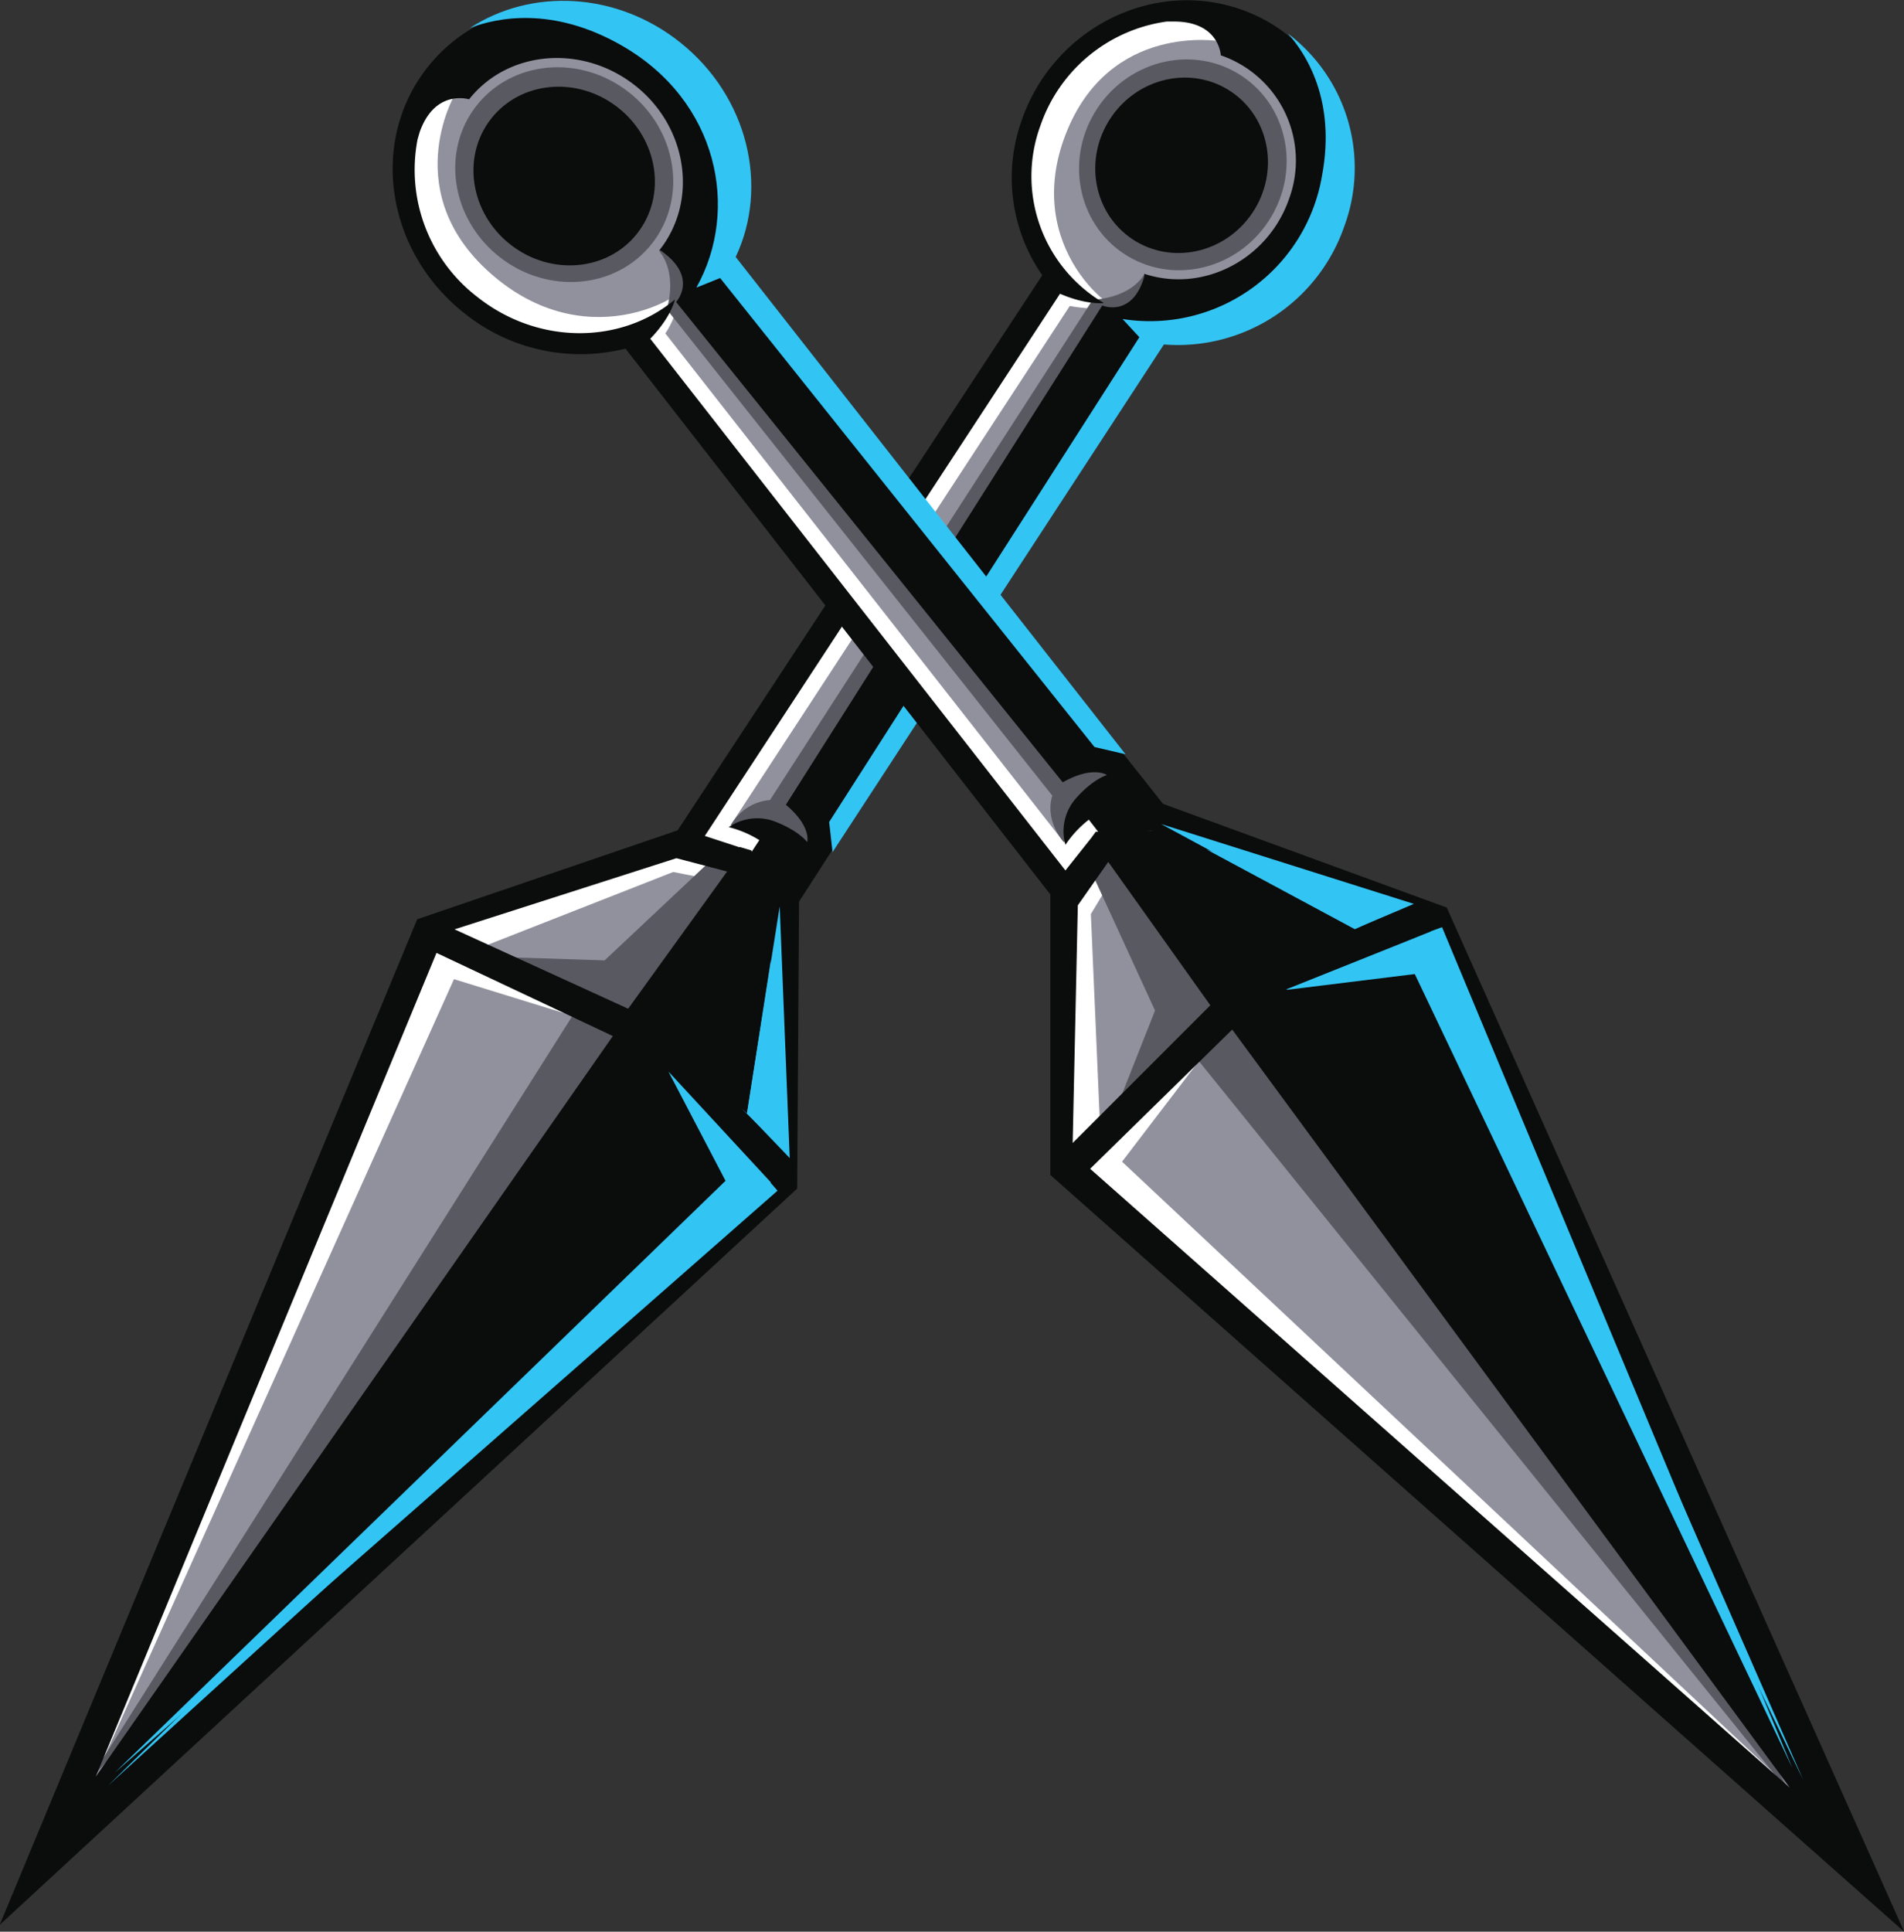
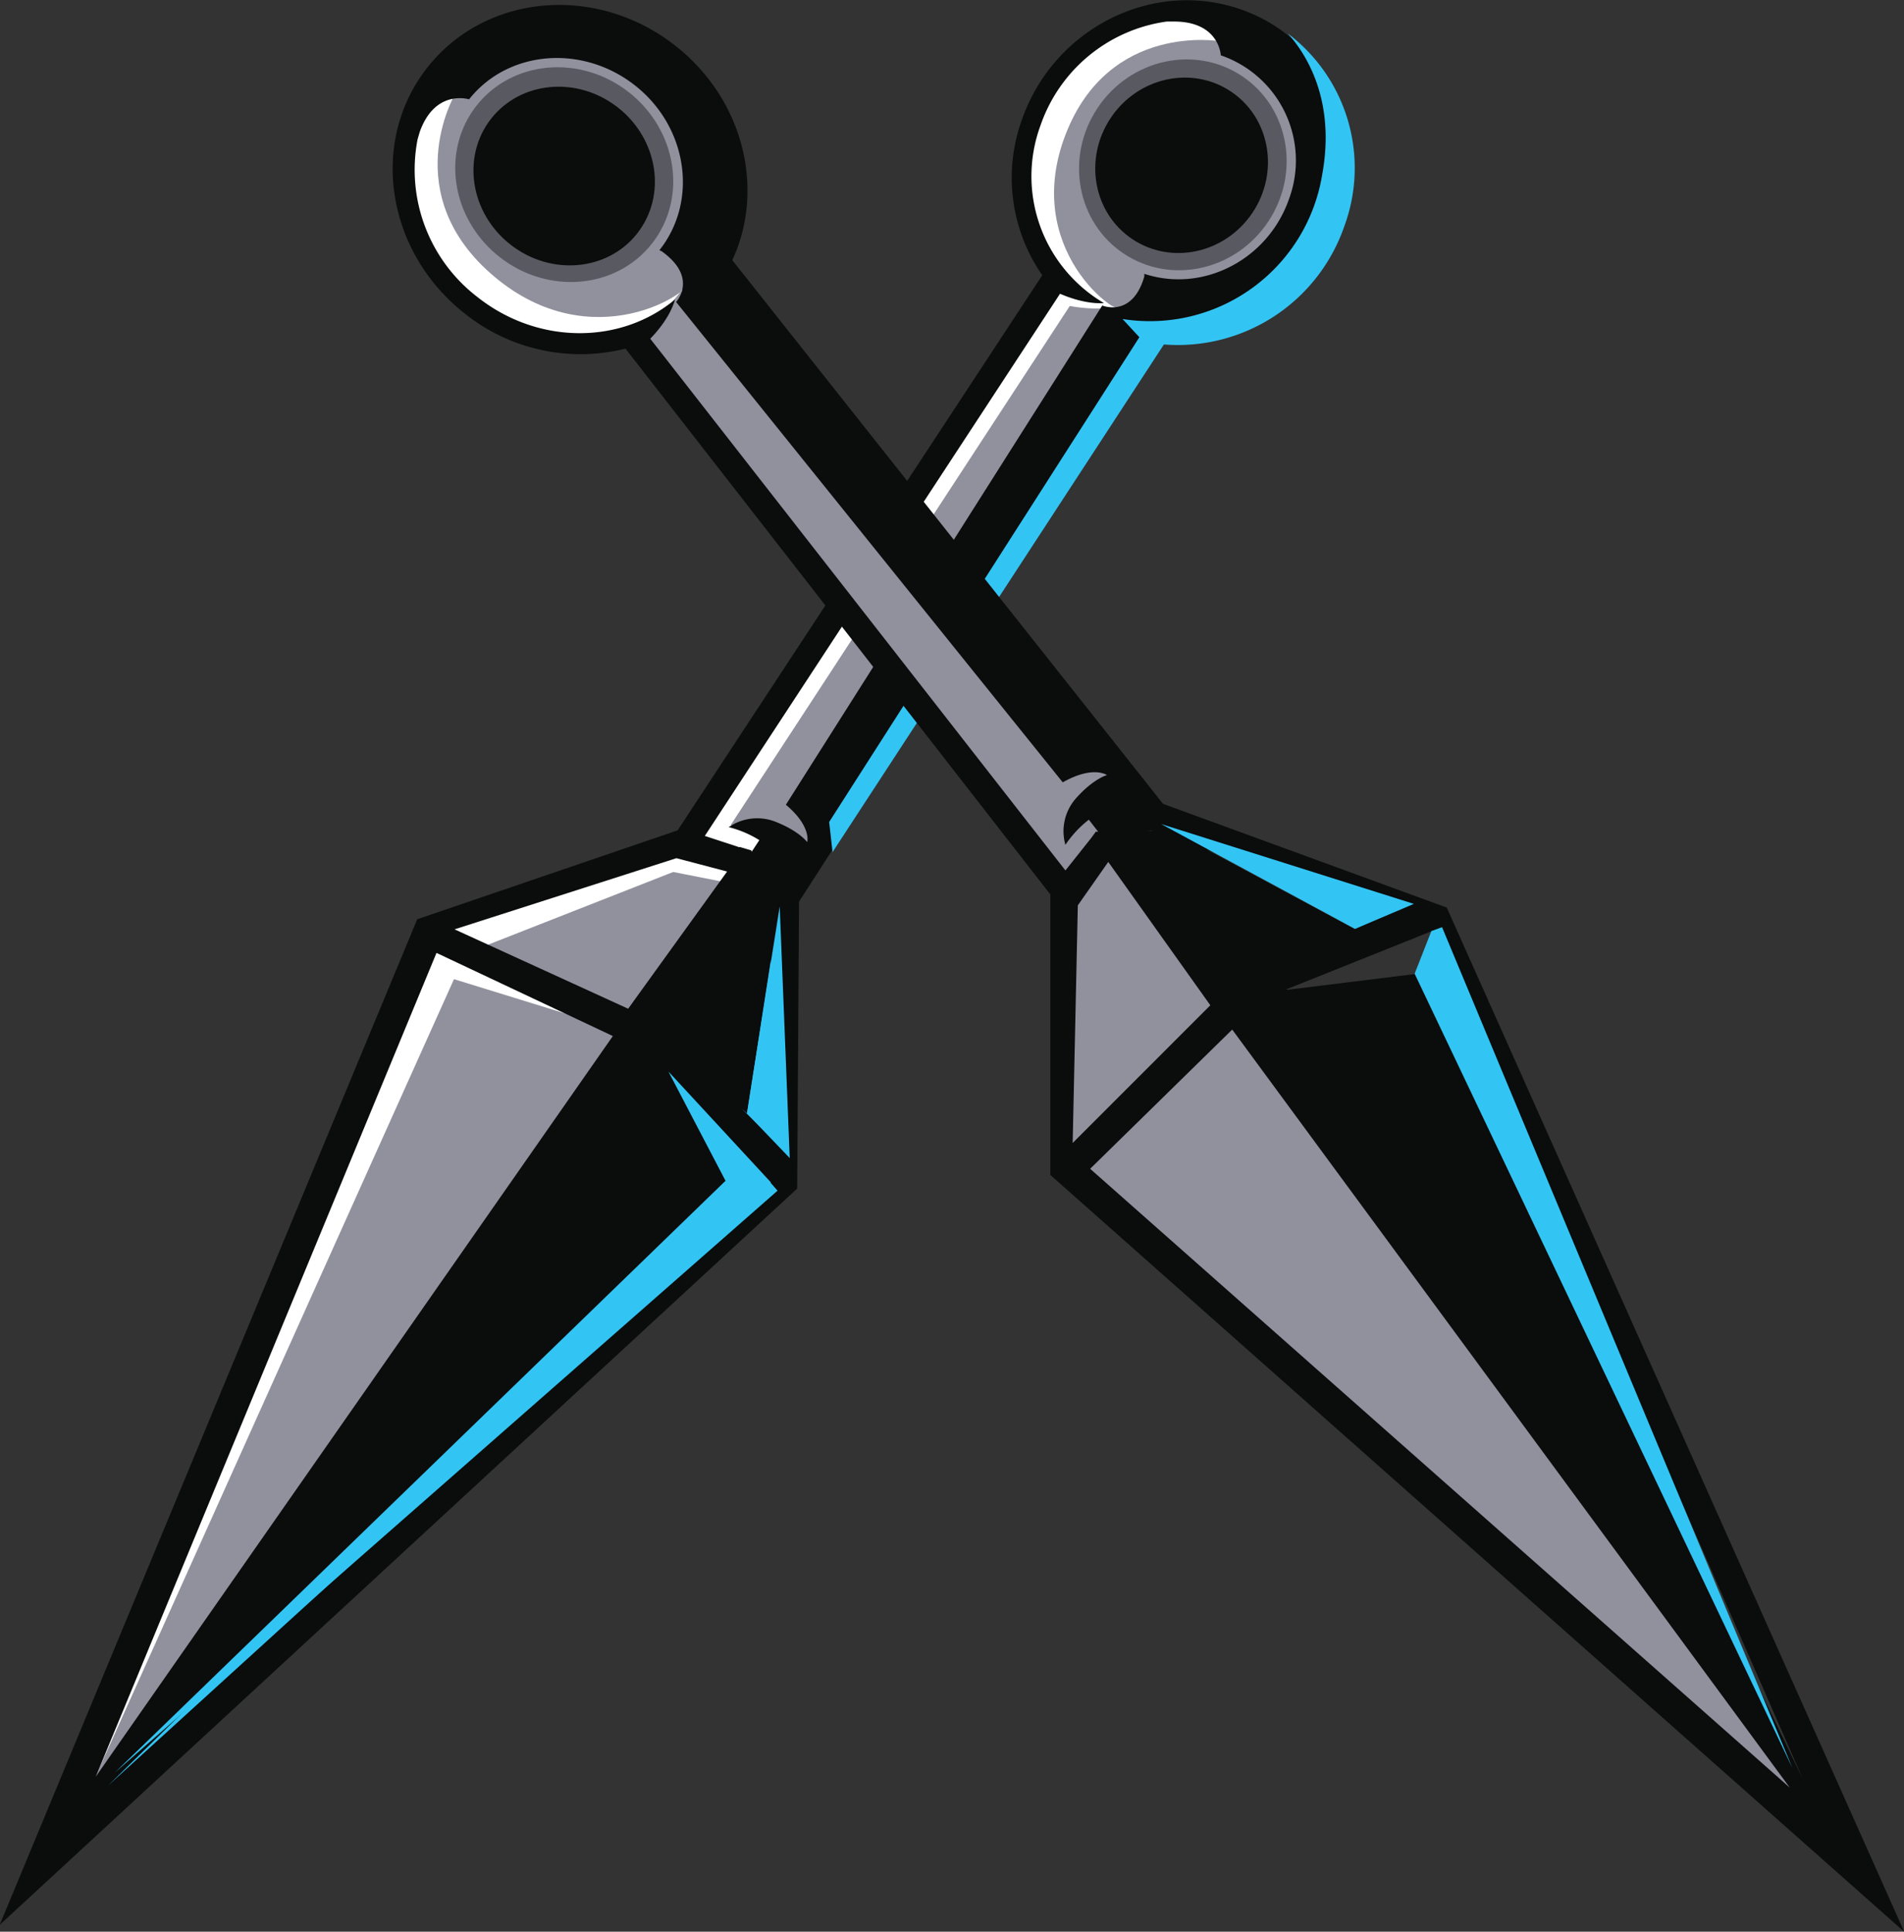
<svg xmlns="http://www.w3.org/2000/svg" data-bbox="-0.04 0.035 262.7 266.345" viewBox="0 0 262.63 266.37" data-type="color">
  <rect x="0" y="0" width="262.63" height="266.37" fill="#333333" stroke="none" />
  <g>
    <g>
      <path d="M59.96 128.3 9.31 249.12l10-10.3 87-123.77 6.15 2 2.12-6 45.8-70.55s18.58-.46 21.39-13.65-12.55-25.84-18.34-25.57-11.57 1.8-18.46 10.88-1.52 21.42-1.52 21.42l2.43 4.82-52.38 78.29-32.83 10.49Z" fill="#91919e" data-color="1" />
      <path d="M168.29 5.69s-15.33-2.71-21.33 12.91 7 25.42 9 24.47 2.76.61 1.09.29-6.9-2.29-6.9-2.29-11.37-7.6-8.62-19.86S151.6 5.28 151.6 5.28s7.82-4.75 10.77-3.95 8.33-.58 5.92 4.36Z" fill="#ffffff" data-color="2" />
      <path d="M153.89 42.4a21 21 0 0 1-6.33-.21l-46.79 71.61a10.23 10.23 0 0 1 3.08.79c1.07.58 3.14 1.84 3.14 1.84s-1.3 1.29-1.45 1.41a5.43 5.43 0 0 1-1.93.57l-5.75-1.91 3.64 4.07-1.34 1.11-7.3-1.44-27 10.6 20.25 11.43-23.49-7.25-51.89 115.4-.48-1L59.96 128.3l34.7-12.45 50.78-76.75 4.77 2 2.59.85Z" fill="#ffffff" data-color="2" />
      <path d="m15.07 245.4 77.89-85.17-2.76-17.73 8.1 2.68 8.41-20s1.78 7.24 1.74 7.68-.49 30.64-.49 30.64L12.54 251Z" fill="#32c5f4" data-color="3" />
-       <path d="m12.29 245.5 68-107.52-10.79-6 13.9.45 14.82-13.93 4.16.26 4.52-3.5s-3.23-1.44-4.1-1.35a10.11 10.11 0 0 1-2-.1 6.86 6.86 0 0 1 5.41-3.49l44.52-69s5-.05 7.17-3.57a12.2 12.2 0 0 1-1.33 6.33c-1.64 2.91-42.53 67.14-42.53 67.14l-2.33 7.32s-19 14.57-19.8 16.27-28.5 39.29-29.29 40.33-41 60.41-41 60.41Z" fill="#595961" data-color="4" />
      <path fill="#595961" d="M171.334 10.503c6.492 4.341 8.093 13.335 3.577 20.088s-13.439 8.71-19.93 4.368c-6.493-4.34-8.094-13.334-3.578-20.088s13.438-8.709 19.93-4.368z" data-color="4" />
      <path d="M143.75 37.93a23.55 23.55 0 0 1-2.79-21.43c4.35-12.44 17.7-19.31 29.8-15.34s18.38 17.27 14 29.71a24.29 24.29 0 0 1-24.8 16.35l-.07.1-49.67 77-.26 39.58-110 101.53 57.59-138.67 35.92-12.26 50.64-77.07 2.47 2.52-49.36 75.32 5.4 1.77-2.32 3.14-7-1.84-30.6 9.81 23.95 10.95-2 3.82-24.44-11.52-47 113.59 71.7-102.66.94-2.7.83-.58 13.65-18.92 1.7-3.34 1.59.47 3.62 9.27-4.19 27-11.48-10.21.67 4.52 7.87 15.05-85.21 83.34 91.43-83.19-16.06-17.37v-4.57l16.36 16-.38-33-2.94-6.08 1.43-2.17a14.69 14.69 0 0 0-4.22-1.79 6.92 6.92 0 0 1 6.25-.82c3.45 1.31 4.57 2.88 4.57 2.88s.64-2.14-2.94-5.15l43.64-68.84s4.14 1.74 5.8-4v-.37c8.1 2.66 17-1.93 19.94-10.26a15.33 15.33 0 0 0-9.39-19.87s-.18-4.66-6.45-4.66h-1a21.55 21.55 0 0 0-17.41 14.3 20.29 20.29 0 0 0 8.74 24.52s-2.65.35-6.71-1.58Z" fill="#0b0c0c" data-color="5" />
      <path fill="#0b0c0c" d="M169.79 12.62c5.4 3.61 6.73 11.092 2.972 16.712s-11.18 7.248-16.58 3.638-6.73-11.093-2.972-16.712 11.18-7.248 16.58-3.638z" data-color="5" />
      <path d="M185.4 31.28a24.29 24.29 0 0 1-24.86 16.22l-.07.11-45.63 69.89-.47-4.15 42.79-66.85-2.32-2.51a24.08 24.08 0 0 0 27.54-19.92c1.88-10.26-2.21-16.62-4.73-19.44a23.23 23.23 0 0 1 7.75 26.65Z" fill="#32c5f4" data-color="3" />
      <path fill="#32c5f4" d="m103.03 153.53 5.9 6.16-1.38-34.7-4.52 28.54z" data-color="3" />
      <path fill="#32c5f4" d="m106.26 163.05.99 1.14-91.42 80.25 84.21-81.58 6.22.19z" data-color="3" />
    </g>
    <g>
      <path d="m147.21 160.33 102.43 91.35-6.8-13.18-92.95-127.2 4.11-5.16-5.23-4.17-54.31-68.88s5.89-17.93-6.22-25.3-29.88 2.81-31.59 8.44-2.17 11.7 4.48 21.52 20.7 9.06 20.7 9.06l5.61-.61 59.7 77.91-.81 35.12Z" fill="#91919e" data-color="1" />
      <path d="M62.68 13.15s-7.92 13.71 5.51 25 27.59 2.29 27.34 0 1.54-2.42.65-.94S91.57 43 91.57 43s-11.42 8.16-22.63 1.18S56.6 28.89 56.6 28.89s-2-9.17-.24-11.71 2.25-8.09 6.32-4.03Z" fill="#ffffff" data-color="2" />
-       <path d="M94.14 39.97s-.91 4-2.37 6l55 70.19a10.26 10.26 0 0 1 1.84-2.67c.94-.81 2.89-2.34 2.89-2.34s.84 1.69.91 1.88a5.31 5.31 0 0 1-.1 2.05l-3.84 4.82 5.28-2 .64 1.67-3.92 6.47 1.28 29.62 18.21-15.35-15.19 19.88 96.63 90.64-1.17.09-103-90.59-.51-37.6-58.76-75.82 3.59-3.86 1.71-2.18Z" fill="#ffffff" data-color="2" />
-       <path d="m247.96 244.85-57.8-104.78-18.56-3.57 5.42-6.8-16.95-15.2s7.78.87 8.2 1.07 30.23 11.37 30.23 11.37l54.15 122.33Z" fill="#32c5f4" data-color="3" />
-       <path d="m247.05 247.5-83.32-103.21-9.6 8.19 5.19-13.13-8.77-19.11 1.67-3.89-1.93-5.56s-2.52 2.58-2.74 3.44a9.54 9.54 0 0 1-.79 1.91s-2.7-2.84-1.61-6.42L91.96 42.64s1.64-4.76-1.1-8.12a13.28 13.28 0 0 1 5.83 3.52c2.31 2.6 52 64.53 52 64.53l6.46 4.82s8 23.3 9.36 24.72 29.21 41.21 30 42.33 45.87 60.67 45.87 60.67Z" fill="#595961" data-color="4" />
      <path fill="#595961" d="M86.725 12.709c6.694 5.237 8.137 14.575 3.223 20.856s-14.325 7.127-21.02 1.889-8.136-14.575-3.222-20.856 14.325-7.127 21.019-1.89z" data-color="4" />
      <path d="M86.26 48.08a25.58 25.58 0 0 1-22.24-4.91c-10.84-8.59-13.09-23.79-5-33.95S82.4-2.21 93.24 6.37c9.36 7.41 12.32 19.74 7.77 29.51l.09.11 59.32 74.85 39.14 14.31 63.1 141.23-117.78-104.36v-38.68L85.83 47.5l3.35-1.45 57.78 73.98 3.6-4.53 2.32 3.34-4.21 6-.71 32.77 19-19 3.13 3.24-19.72 19.32 96.5 85.33-77.25-105-2.36-1.86-.3-1-14.08-19.77-2.73-2.82 1-1.36 10.42-.16 25.33 13.61-14 7.34 4.71 1 17.6-2.17 53.5 111.09-51.23-117-22.73 9.1-4.52-1.66 21.47-9.95-32.85-11.37-7 .65-1.66-2.14a14.72 14.72 0 0 0-3.23 3.47 6.84 6.84 0 0 1 1.33-6.27c2.46-2.84 4.4-3.35 4.4-3.35s-1.9-1.37-6.1 1L93.26 41.64s3.13-3.34-2-7l-.3-.14c5.39-6.8 3.89-17-3.36-22.71S70.09 6.9 64.7 13.7c0 0-4.68-1.49-6.81 4.51l-.29 1a22.11 22.11 0 0 0 8.23 21.73c8.38 6.65 19.82 6.57 27.27.36 0 0-.55 2.67-3.85 5.85Z" fill="#0b0c0c" data-color="5" />
      <path fill="#0b0c0c" d="M85.221 14.817c5.572 4.36 6.776 12.129 2.688 17.353s-11.917 5.925-17.49 1.565-6.775-12.128-2.688-17.352 11.918-5.925 17.49-1.566z" data-color="5" />
-       <path d="M93.87 5.89c9.32 7.46 12.21 19.8 7.61 29.54l.08.11 53.69 68.47-4.28-1-51.64-64.67-3.28 1.32c6-10.69 3.09-25.75-10.34-33.41-9.53-5.44-17.22-3.8-20.88-2.39 8.47-5.53 20.26-5.01 29.04 2.03Z" fill="#32c5f4" data-color="3" />
      <path fill="#32c5f4" d="m186.9 128.09 8.12-3.45-34.86-11.01 26.74 14.46z" data-color="3" />
      <path fill="#32c5f4" d="m197.44 128.39 1.47-.54 48.32 115.93-52.1-109.51 2.31-5.88z" data-color="3" />
    </g>
  </g>
</svg>